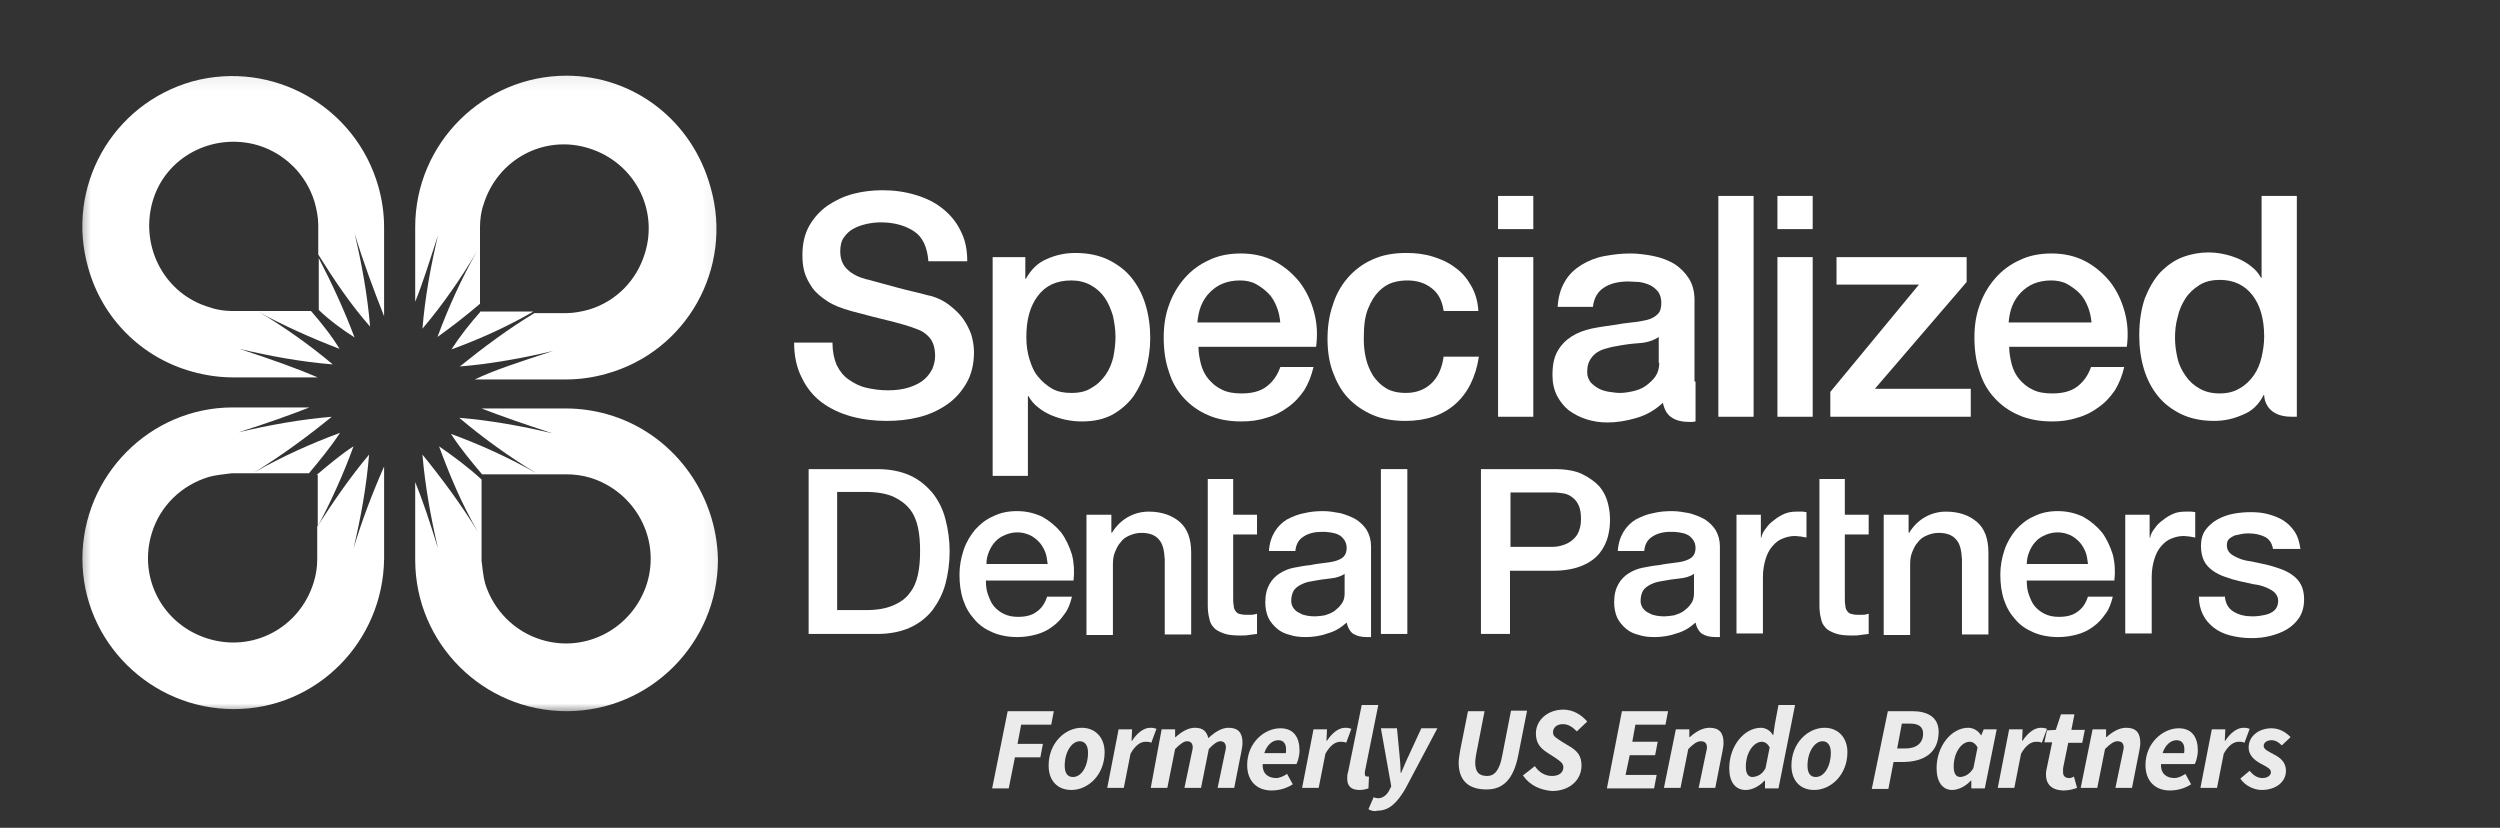
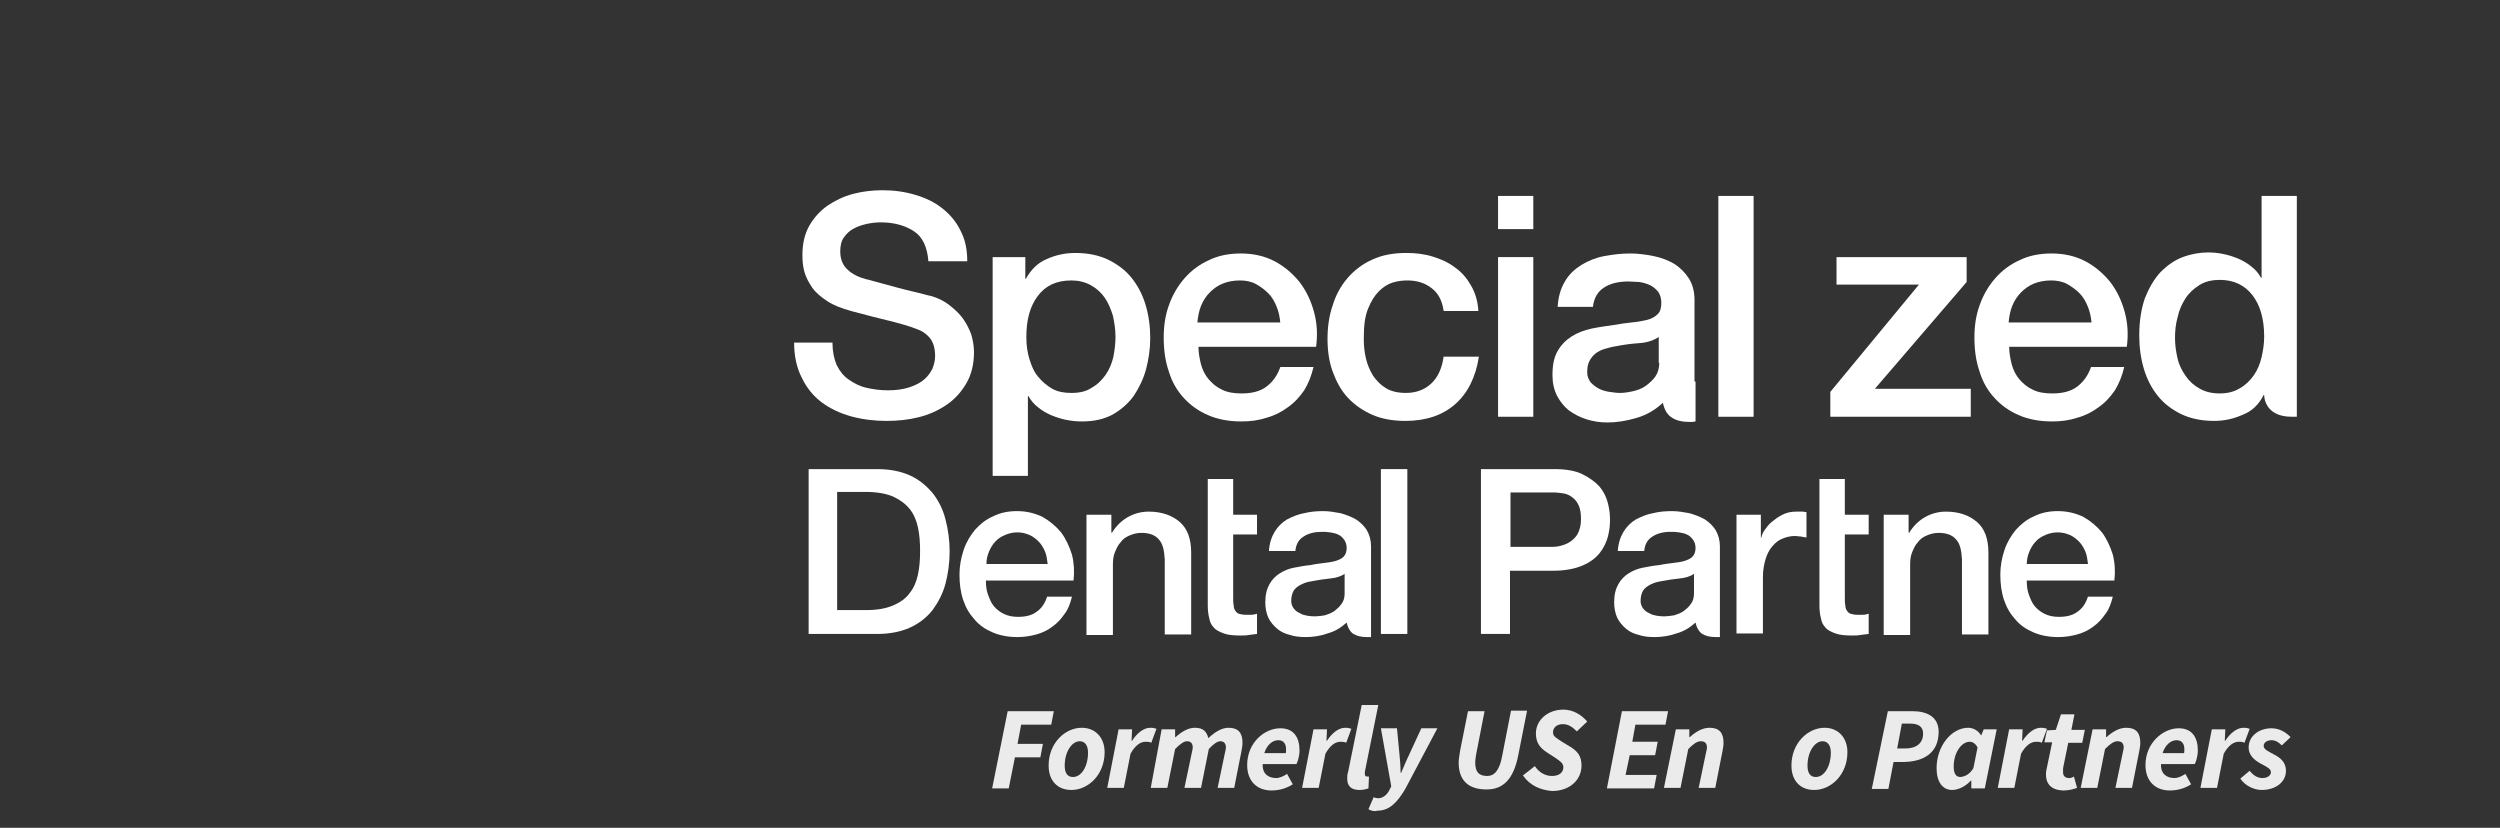
<svg xmlns="http://www.w3.org/2000/svg" width="151" height="50" viewBox="0 0 151 50" fill="none">
  <rect x="0" y="0" width="151" height="50" fill="#333333" stroke="none" />
  <path d="M48.842 28.334H52.974C53.726 28.334 54.383 28.459 54.947 28.71C55.511 28.96 55.949 29.336 56.325 29.774C56.669 30.212 56.951 30.745 57.107 31.371C57.264 31.966 57.358 32.623 57.358 33.312C57.358 34.001 57.264 34.658 57.107 35.253C56.951 35.848 56.669 36.38 56.325 36.85C55.98 37.288 55.511 37.664 54.947 37.914C54.383 38.165 53.726 38.29 52.974 38.29H48.842V28.334ZM50.564 36.85H52.286C52.974 36.85 53.507 36.756 53.945 36.568C54.383 36.38 54.728 36.13 54.947 35.817C55.197 35.504 55.354 35.128 55.448 34.69C55.542 34.251 55.573 33.782 55.573 33.281C55.573 32.78 55.542 32.31 55.448 31.872C55.354 31.433 55.197 31.058 54.947 30.745C54.697 30.432 54.352 30.181 53.945 29.993C53.507 29.805 52.943 29.712 52.286 29.712H50.564V36.85Z" fill="white" />
  <path d="M59.549 35.098C59.549 35.38 59.581 35.661 59.675 35.912C59.769 36.162 59.862 36.413 60.019 36.601C60.176 36.788 60.363 36.945 60.614 37.07C60.864 37.196 61.146 37.258 61.49 37.258C61.96 37.258 62.336 37.164 62.618 36.945C62.899 36.757 63.119 36.444 63.244 36.037H64.747C64.653 36.413 64.528 36.788 64.308 37.07C64.089 37.383 63.87 37.634 63.557 37.853C63.275 38.072 62.931 38.229 62.586 38.323C62.242 38.416 61.866 38.479 61.459 38.479C60.896 38.479 60.395 38.385 59.956 38.197C59.518 38.01 59.142 37.759 58.861 37.415C58.547 37.07 58.328 36.694 58.172 36.225C58.015 35.755 57.953 35.254 57.953 34.691C57.953 34.19 58.047 33.689 58.203 33.219C58.36 32.75 58.61 32.343 58.892 31.998C59.205 31.654 59.549 31.372 59.988 31.184C60.426 30.965 60.896 30.871 61.428 30.871C61.992 30.871 62.492 30.996 62.962 31.215C63.4 31.466 63.776 31.779 64.089 32.155C64.371 32.531 64.59 33 64.747 33.501C64.872 34.002 64.903 34.534 64.841 35.066H59.549V35.098ZM63.275 34.033C63.244 33.783 63.212 33.532 63.119 33.313C63.025 33.094 62.899 32.875 62.743 32.718C62.586 32.562 62.398 32.405 62.179 32.311C61.96 32.217 61.71 32.155 61.459 32.155C61.177 32.155 60.927 32.217 60.708 32.311C60.489 32.405 60.27 32.531 60.113 32.718C59.956 32.875 59.831 33.094 59.737 33.313C59.643 33.532 59.581 33.783 59.581 34.065H63.275V34.033Z" fill="white" />
  <path d="M65.623 31.09H67.126V32.155L67.157 32.186C67.408 31.779 67.721 31.466 68.096 31.247C68.472 31.028 68.91 30.902 69.38 30.902C70.163 30.902 70.789 31.122 71.259 31.529C71.728 31.936 71.947 32.562 71.947 33.376V38.322H70.351V33.783C70.319 33.219 70.225 32.812 69.975 32.562C69.756 32.311 69.411 32.186 68.942 32.186C68.66 32.186 68.441 32.249 68.222 32.343C68.002 32.437 67.815 32.562 67.689 32.75C67.533 32.906 67.439 33.125 67.345 33.344C67.251 33.564 67.22 33.814 67.22 34.096V38.354H65.623V31.09Z" fill="white" />
  <path d="M72.887 28.93H74.484V31.09H75.924V32.28H74.484V36.131C74.484 36.287 74.484 36.444 74.515 36.569C74.515 36.694 74.546 36.788 74.609 36.882C74.671 36.976 74.734 37.039 74.828 37.07C74.922 37.101 75.078 37.133 75.235 37.133C75.36 37.133 75.454 37.133 75.579 37.133C75.704 37.133 75.798 37.101 75.924 37.07V38.291C75.736 38.322 75.579 38.322 75.423 38.354C75.266 38.385 75.078 38.385 74.922 38.385C74.515 38.385 74.17 38.354 73.92 38.26C73.669 38.166 73.45 38.072 73.325 37.915C73.168 37.759 73.075 37.571 73.043 37.352C72.981 37.133 72.949 36.851 72.949 36.569V28.93H72.887Z" fill="white" />
  <path d="M83.406 28.334H85.003V38.29H83.406V28.334Z" fill="white" />
  <path d="M89.481 28.334H93.864C94.584 28.334 95.147 28.428 95.586 28.647C96.024 28.866 96.368 29.117 96.619 29.398C96.869 29.712 97.026 30.025 97.12 30.4C97.214 30.776 97.245 31.089 97.245 31.402C97.245 31.715 97.214 32.028 97.12 32.404C97.026 32.748 96.869 33.093 96.619 33.406C96.368 33.719 96.024 33.97 95.586 34.157C95.147 34.345 94.552 34.471 93.864 34.471H91.203V38.29H89.449V28.334H89.481ZM91.234 33.03H93.77C93.958 33.03 94.177 32.999 94.365 32.936C94.584 32.874 94.772 32.78 94.928 32.655C95.085 32.529 95.241 32.373 95.335 32.154C95.429 31.934 95.492 31.684 95.492 31.371C95.492 31.058 95.46 30.776 95.367 30.557C95.273 30.338 95.147 30.181 94.991 30.056C94.834 29.931 94.647 29.837 94.459 29.805C94.24 29.774 94.02 29.743 93.801 29.743H91.234V33.03Z" fill="white" />
  <path d="M104.853 31.09H106.356V32.468H106.387C106.418 32.28 106.512 32.092 106.669 31.904C106.794 31.716 106.951 31.56 107.17 31.403C107.358 31.247 107.577 31.122 107.796 31.028C108.015 30.934 108.266 30.902 108.516 30.902C108.704 30.902 108.829 30.902 108.892 30.902C108.954 30.902 109.048 30.934 109.111 30.934V32.468C108.986 32.437 108.892 32.437 108.767 32.405C108.641 32.405 108.547 32.374 108.422 32.374C108.14 32.374 107.89 32.437 107.671 32.53C107.42 32.624 107.232 32.781 107.045 33C106.857 33.219 106.732 33.47 106.638 33.783C106.544 34.096 106.481 34.44 106.481 34.847V38.26H104.884V31.09H104.853Z" fill="white" />
  <path d="M109.831 28.93H111.428V31.09H112.868V32.28H111.428V36.131C111.428 36.287 111.428 36.444 111.459 36.569C111.459 36.694 111.49 36.788 111.553 36.882C111.616 36.976 111.678 37.039 111.772 37.07C111.866 37.101 112.023 37.133 112.179 37.133C112.304 37.133 112.398 37.133 112.524 37.133C112.649 37.133 112.743 37.101 112.868 37.07V38.291C112.68 38.322 112.524 38.322 112.367 38.354C112.211 38.385 112.023 38.385 111.866 38.385C111.459 38.385 111.115 38.354 110.864 38.26C110.614 38.166 110.395 38.072 110.269 37.915C110.113 37.759 110.019 37.571 109.988 37.352C109.925 37.133 109.894 36.851 109.894 36.569V28.93H109.831Z" fill="white" />
  <path d="M113.776 31.09H115.279V32.155L115.31 32.186C115.56 31.779 115.874 31.466 116.249 31.247C116.625 31.028 117.063 30.902 117.533 30.902C118.316 30.902 118.942 31.122 119.411 31.529C119.881 31.936 120.1 32.562 120.1 33.376V38.322H118.503V33.783C118.472 33.219 118.378 32.812 118.128 32.562C117.909 32.311 117.564 32.186 117.095 32.186C116.813 32.186 116.594 32.249 116.375 32.343C116.155 32.437 115.967 32.562 115.842 32.75C115.686 32.906 115.592 33.125 115.498 33.344C115.404 33.564 115.373 33.814 115.373 34.096V38.354H113.776V31.09Z" fill="white" />
  <path d="M122.417 35.098C122.417 35.38 122.448 35.661 122.542 35.912C122.636 36.162 122.73 36.413 122.887 36.601C123.043 36.788 123.231 36.945 123.482 37.07C123.732 37.196 124.014 37.258 124.358 37.258C124.828 37.258 125.204 37.164 125.485 36.945C125.767 36.757 125.986 36.444 126.111 36.037H127.614C127.52 36.413 127.395 36.788 127.176 37.07C126.957 37.383 126.738 37.634 126.425 37.853C126.143 38.072 125.798 38.229 125.454 38.323C125.11 38.416 124.734 38.479 124.327 38.479C123.763 38.479 123.262 38.385 122.824 38.197C122.386 38.01 122.01 37.759 121.728 37.415C121.415 37.07 121.196 36.694 121.039 36.225C120.883 35.755 120.82 35.254 120.82 34.691C120.82 34.19 120.914 33.689 121.071 33.219C121.227 32.75 121.478 32.343 121.76 31.998C122.073 31.654 122.417 31.372 122.855 31.184C123.294 30.965 123.763 30.871 124.296 30.871C124.859 30.871 125.36 30.996 125.83 31.215C126.268 31.466 126.644 31.779 126.957 32.155C127.239 32.531 127.458 33 127.614 33.501C127.74 34.002 127.771 34.534 127.708 35.066H122.417V35.098ZM126.111 34.033C126.08 33.783 126.049 33.532 125.955 33.313C125.861 33.094 125.736 32.875 125.579 32.718C125.423 32.562 125.235 32.405 125.016 32.311C124.797 32.217 124.546 32.155 124.296 32.155C124.014 32.155 123.763 32.217 123.544 32.311C123.325 32.405 123.106 32.531 122.949 32.718C122.793 32.875 122.668 33.094 122.574 33.313C122.48 33.532 122.417 33.783 122.417 34.065H126.111V34.033Z" fill="white" />
-   <path d="M128.334 31.09H129.837V32.468H129.869C129.9 32.28 129.994 32.092 130.15 31.904C130.276 31.716 130.432 31.56 130.651 31.403C130.839 31.247 131.058 31.122 131.277 31.028C131.497 30.934 131.747 30.902 131.998 30.902C132.185 30.902 132.311 30.902 132.373 30.902C132.436 30.902 132.53 30.934 132.592 30.934V32.468C132.467 32.437 132.373 32.437 132.248 32.405C132.123 32.405 132.029 32.374 131.904 32.374C131.622 32.374 131.371 32.437 131.152 32.53C130.902 32.624 130.714 32.781 130.526 33C130.338 33.219 130.213 33.47 130.119 33.783C130.025 34.096 129.963 34.44 129.963 34.847V38.26H128.366V31.09H128.334Z" fill="white" />
-   <path d="M134.377 35.974C134.408 36.444 134.596 36.757 134.909 36.945C135.222 37.133 135.598 37.227 136.005 37.227C136.162 37.227 136.318 37.227 136.506 37.195C136.694 37.164 136.882 37.133 137.038 37.07C137.195 37.008 137.351 36.914 137.445 36.788C137.539 36.663 137.602 36.507 137.602 36.287C137.602 36.068 137.508 35.912 137.383 35.786C137.257 35.661 137.07 35.567 136.85 35.473C136.631 35.379 136.381 35.317 136.099 35.285C135.817 35.223 135.535 35.16 135.254 35.098C134.972 35.035 134.659 34.941 134.408 34.847C134.126 34.753 133.876 34.628 133.657 34.471C133.438 34.315 133.25 34.127 133.125 33.877C132.999 33.626 132.937 33.313 132.937 32.969C132.937 32.593 133.031 32.249 133.219 31.998C133.406 31.748 133.657 31.529 133.939 31.372C134.22 31.215 134.565 31.09 134.909 31.027C135.254 30.965 135.598 30.934 135.942 30.934C136.318 30.934 136.662 30.965 137.007 31.059C137.351 31.153 137.664 31.278 137.915 31.434C138.197 31.622 138.416 31.841 138.604 32.123C138.791 32.405 138.885 32.749 138.948 33.157H137.289C137.226 32.781 137.038 32.53 136.756 32.405C136.475 32.28 136.162 32.217 135.817 32.217C135.692 32.217 135.567 32.217 135.41 32.249C135.254 32.28 135.128 32.311 134.972 32.343C134.847 32.405 134.721 32.468 134.627 32.562C134.533 32.656 134.502 32.781 134.502 32.937C134.502 33.125 134.565 33.282 134.69 33.407C134.815 33.532 135.003 33.626 135.222 33.72C135.441 33.814 135.692 33.877 135.974 33.908C136.255 33.971 136.537 34.033 136.85 34.096C137.132 34.158 137.414 34.252 137.696 34.346C137.977 34.44 138.228 34.565 138.447 34.722C138.666 34.879 138.854 35.066 138.979 35.317C139.105 35.567 139.167 35.849 139.167 36.194C139.167 36.632 139.073 36.976 138.885 37.289C138.698 37.571 138.447 37.822 138.134 38.009C137.821 38.197 137.477 38.322 137.101 38.416C136.725 38.51 136.349 38.542 135.974 38.542C135.504 38.542 135.097 38.479 134.721 38.385C134.346 38.291 134.001 38.135 133.719 37.915C133.438 37.696 133.219 37.446 133.062 37.133C132.905 36.82 132.812 36.444 132.812 36.037H134.377V35.974Z" fill="white" />
  <path d="M82.811 36.694V33.658V33C82.811 32.624 82.717 32.311 82.561 32.029C82.404 31.779 82.185 31.56 81.903 31.372C81.622 31.215 81.308 31.09 80.964 30.996C80.62 30.934 80.275 30.871 79.931 30.871C79.524 30.871 79.148 30.902 78.772 30.996C78.397 31.059 78.052 31.215 77.739 31.372C77.426 31.56 77.176 31.81 76.988 32.123C76.8 32.437 76.675 32.812 76.644 33.282H78.24C78.272 32.906 78.428 32.593 78.741 32.405C79.023 32.217 79.399 32.123 79.837 32.123C79.993 32.123 80.15 32.123 80.338 32.155C80.526 32.186 80.682 32.217 80.808 32.28C80.964 32.343 81.058 32.437 81.183 32.593C81.277 32.718 81.34 32.906 81.34 33.094C81.34 33.313 81.277 33.501 81.152 33.626C81.027 33.752 80.87 33.814 80.682 33.877C80.494 33.939 80.244 33.971 79.993 34.002C79.743 34.033 79.461 34.065 79.18 34.127C78.835 34.158 78.522 34.221 78.178 34.284C77.833 34.346 77.551 34.472 77.301 34.628C77.05 34.785 76.831 35.004 76.675 35.286C76.518 35.567 76.424 35.912 76.424 36.381C76.424 36.726 76.487 37.039 76.612 37.321C76.737 37.571 76.925 37.79 77.144 37.978C77.364 38.166 77.645 38.291 77.927 38.354C78.209 38.448 78.522 38.479 78.866 38.479C79.305 38.479 79.743 38.416 80.181 38.26C80.651 38.135 81.027 37.884 81.34 37.602C81.402 37.916 81.559 38.166 81.747 38.291C81.966 38.416 82.216 38.479 82.561 38.479C82.623 38.479 82.717 38.479 82.811 38.479V36.694ZM81.215 35.849C81.215 36.1 81.152 36.319 81.027 36.475C80.901 36.663 80.745 36.788 80.588 36.914C80.4 37.039 80.213 37.102 80.025 37.164C79.806 37.196 79.618 37.227 79.461 37.227C79.336 37.227 79.18 37.227 78.992 37.196C78.835 37.164 78.647 37.133 78.522 37.039C78.365 36.976 78.24 36.882 78.146 36.757C78.052 36.632 77.99 36.475 77.99 36.319C77.99 36.1 78.021 35.943 78.084 35.787C78.146 35.63 78.24 35.536 78.365 35.442C78.491 35.348 78.616 35.286 78.772 35.223C78.929 35.16 79.086 35.129 79.273 35.098C79.618 35.035 79.993 34.972 80.338 34.941C80.682 34.91 80.995 34.816 81.215 34.659V35.849Z" fill="white" />
  <path d="M103.882 36.694V33.658V33C103.882 32.624 103.788 32.311 103.632 32.029C103.475 31.779 103.256 31.56 102.974 31.372C102.692 31.215 102.379 31.09 102.035 30.996C101.69 30.934 101.346 30.871 101.002 30.871C100.595 30.871 100.219 30.902 99.843 30.996C99.468 31.059 99.123 31.215 98.81 31.372C98.497 31.56 98.246 31.81 98.059 32.123C97.871 32.437 97.746 32.812 97.714 33.282H99.311C99.342 32.906 99.499 32.593 99.812 32.405C100.094 32.217 100.469 32.123 100.908 32.123C101.064 32.123 101.221 32.123 101.409 32.155C101.597 32.186 101.753 32.217 101.878 32.28C102.035 32.343 102.129 32.437 102.254 32.593C102.348 32.718 102.411 32.906 102.411 33.094C102.411 33.313 102.348 33.501 102.223 33.626C102.097 33.752 101.941 33.814 101.753 33.877C101.565 33.939 101.315 33.971 101.064 34.002C100.814 34.033 100.532 34.065 100.25 34.127C99.906 34.158 99.593 34.221 99.248 34.284C98.904 34.346 98.622 34.472 98.372 34.628C98.121 34.785 97.902 35.004 97.746 35.286C97.589 35.567 97.495 35.912 97.495 36.381C97.495 36.726 97.558 37.039 97.683 37.321C97.808 37.571 97.996 37.79 98.215 37.978C98.434 38.166 98.716 38.291 98.998 38.354C99.28 38.448 99.593 38.479 99.937 38.479C100.376 38.479 100.814 38.416 101.252 38.26C101.722 38.135 102.098 37.884 102.411 37.602C102.473 37.916 102.63 38.166 102.818 38.291C103.037 38.416 103.287 38.479 103.632 38.479C103.694 38.479 103.788 38.479 103.882 38.479V36.694ZM102.317 35.849C102.317 36.1 102.254 36.319 102.129 36.475C102.004 36.663 101.847 36.788 101.69 36.914C101.503 37.039 101.315 37.102 101.127 37.164C100.908 37.196 100.72 37.227 100.563 37.227C100.438 37.227 100.282 37.227 100.094 37.196C99.937 37.164 99.749 37.133 99.624 37.039C99.468 36.976 99.342 36.882 99.248 36.757C99.154 36.632 99.092 36.475 99.092 36.319C99.092 36.1 99.123 35.943 99.186 35.787C99.248 35.63 99.342 35.536 99.468 35.442C99.593 35.348 99.718 35.286 99.875 35.223C100.031 35.16 100.188 35.129 100.376 35.098C100.72 35.035 101.096 34.972 101.44 34.941C101.784 34.91 102.097 34.816 102.317 34.659V35.849Z" fill="white" />
  <path d="M50.282 20.726C50.282 21.227 50.376 21.666 50.532 22.041C50.72 22.417 50.939 22.699 51.252 22.918C51.565 23.137 51.91 23.325 52.317 23.419C52.724 23.513 53.162 23.575 53.632 23.575C54.133 23.575 54.571 23.513 54.947 23.387C55.322 23.262 55.604 23.106 55.823 22.918C56.042 22.73 56.199 22.511 56.324 22.26C56.418 22.01 56.481 21.759 56.481 21.509C56.481 21.008 56.356 20.632 56.136 20.382C55.917 20.131 55.667 19.975 55.385 19.881C54.915 19.693 54.352 19.537 53.726 19.38C53.099 19.224 52.317 19.036 51.409 18.785C50.845 18.629 50.344 18.441 49.969 18.19C49.593 17.94 49.28 17.689 49.061 17.376C48.842 17.063 48.685 16.75 48.591 16.437C48.497 16.124 48.466 15.748 48.466 15.404C48.466 14.746 48.591 14.152 48.873 13.65C49.155 13.15 49.53 12.743 49.969 12.43C50.438 12.116 50.939 11.866 51.534 11.709C52.129 11.553 52.724 11.49 53.319 11.49C54.007 11.49 54.665 11.584 55.291 11.772C55.917 11.96 56.45 12.21 56.919 12.586C57.389 12.962 57.764 13.4 58.015 13.932C58.297 14.465 58.422 15.059 58.422 15.78H56.074C56.011 14.934 55.729 14.308 55.197 13.964C54.665 13.619 54.007 13.431 53.193 13.431C52.912 13.431 52.63 13.463 52.348 13.525C52.066 13.588 51.785 13.682 51.565 13.807C51.315 13.932 51.127 14.12 50.971 14.339C50.814 14.559 50.751 14.84 50.751 15.185C50.751 15.654 50.908 16.03 51.19 16.28C51.471 16.562 51.878 16.75 52.348 16.875C52.411 16.875 52.599 16.938 52.943 17.032C53.287 17.126 53.663 17.22 54.101 17.345C54.54 17.47 54.947 17.564 55.354 17.658C55.761 17.752 56.042 17.846 56.23 17.877C56.669 18.002 57.044 18.19 57.358 18.441C57.67 18.691 57.952 18.942 58.172 19.255C58.391 19.568 58.547 19.881 58.672 20.225C58.766 20.57 58.829 20.914 58.829 21.259C58.829 22.01 58.672 22.636 58.359 23.168C58.046 23.701 57.639 24.139 57.17 24.452C56.669 24.796 56.105 25.047 55.479 25.203C54.853 25.36 54.195 25.423 53.538 25.423C52.786 25.423 52.066 25.329 51.377 25.141C50.72 24.953 50.125 24.671 49.624 24.296C49.123 23.92 48.716 23.419 48.434 22.824C48.121 22.229 47.965 21.509 47.965 20.695H50.282V20.726Z" fill="white" />
  <path d="M59.925 15.53H61.929V16.845H61.96C62.273 16.281 62.68 15.874 63.212 15.655C63.745 15.405 64.339 15.279 64.934 15.279C65.686 15.279 66.343 15.405 66.938 15.686C67.501 15.968 67.971 16.312 68.347 16.782C68.723 17.252 69.004 17.784 69.192 18.41C69.38 19.036 69.474 19.694 69.474 20.414C69.474 21.071 69.38 21.698 69.224 22.292C69.067 22.887 68.785 23.451 68.472 23.921C68.128 24.39 67.689 24.766 67.188 25.048C66.656 25.329 66.061 25.455 65.341 25.455C65.028 25.455 64.715 25.423 64.402 25.361C64.089 25.298 63.807 25.204 63.494 25.079C63.212 24.954 62.93 24.797 62.711 24.609C62.461 24.421 62.273 24.202 62.116 23.921H62.085V28.742H59.956V15.53H59.925ZM67.376 20.351C67.376 19.913 67.314 19.506 67.22 19.068C67.094 18.661 66.938 18.285 66.719 17.972C66.5 17.659 66.218 17.408 65.874 17.22C65.529 17.033 65.153 16.939 64.715 16.939C63.807 16.939 63.15 17.252 62.68 17.878C62.21 18.504 61.991 19.318 61.991 20.351C61.991 20.852 62.054 21.291 62.179 21.698C62.304 22.105 62.461 22.48 62.711 22.762C62.962 23.075 63.243 23.294 63.557 23.482C63.901 23.67 64.277 23.733 64.715 23.733C65.216 23.733 65.623 23.639 65.936 23.42C66.281 23.232 66.562 22.95 66.781 22.637C67.001 22.324 67.157 21.948 67.251 21.541C67.314 21.197 67.376 20.79 67.376 20.351Z" fill="white" />
  <path d="M72.386 20.915C72.386 21.291 72.448 21.635 72.542 22.011C72.636 22.355 72.793 22.668 73.012 22.919C73.231 23.169 73.482 23.388 73.826 23.545C74.139 23.701 74.546 23.764 74.984 23.764C75.611 23.764 76.112 23.639 76.487 23.357C76.863 23.075 77.145 22.699 77.332 22.167H79.336C79.211 22.699 79.023 23.169 78.773 23.576C78.491 23.983 78.178 24.328 77.771 24.609C77.395 24.891 76.957 25.11 76.487 25.235C76.018 25.392 75.517 25.455 74.984 25.455C74.233 25.455 73.544 25.329 72.981 25.079C72.386 24.828 71.916 24.484 71.509 24.046C71.102 23.607 70.789 23.075 70.601 22.449C70.382 21.823 70.288 21.134 70.288 20.383C70.288 19.694 70.382 19.036 70.601 18.441C70.82 17.815 71.133 17.283 71.54 16.813C71.947 16.344 72.448 15.968 73.012 15.718C73.576 15.436 74.233 15.31 74.953 15.31C75.704 15.31 76.393 15.467 76.988 15.78C77.583 16.093 78.084 16.532 78.491 17.032C78.898 17.565 79.18 18.16 79.368 18.848C79.555 19.537 79.587 20.226 79.493 20.946H72.386V20.915ZM77.332 19.506C77.301 19.162 77.239 18.848 77.113 18.535C76.988 18.222 76.832 17.941 76.612 17.721C76.393 17.502 76.143 17.314 75.861 17.158C75.579 17.001 75.235 16.939 74.891 16.939C74.515 16.939 74.17 17.001 73.857 17.127C73.544 17.252 73.294 17.439 73.075 17.659C72.855 17.878 72.668 18.16 72.542 18.473C72.417 18.786 72.355 19.13 72.323 19.475H77.332V19.506Z" fill="white" />
  <path d="M87.195 18.755C87.101 18.16 86.882 17.721 86.475 17.408C86.068 17.095 85.598 16.939 85.003 16.939C84.721 16.939 84.44 16.97 84.126 17.064C83.814 17.158 83.532 17.346 83.281 17.596C83.031 17.847 82.812 18.191 82.624 18.661C82.436 19.13 82.373 19.694 82.373 20.445C82.373 20.852 82.405 21.228 82.499 21.635C82.592 22.042 82.749 22.386 82.937 22.7C83.156 23.012 83.406 23.263 83.719 23.451C84.033 23.639 84.44 23.733 84.909 23.733C85.535 23.733 86.036 23.545 86.443 23.169C86.85 22.793 87.101 22.23 87.195 21.541H89.324C89.136 22.793 88.635 23.764 87.884 24.421C87.132 25.079 86.13 25.423 84.878 25.423C84.126 25.423 83.438 25.298 82.874 25.048C82.311 24.797 81.81 24.453 81.403 24.014C80.996 23.576 80.714 23.044 80.495 22.449C80.276 21.854 80.182 21.165 80.182 20.477C80.182 19.756 80.276 19.068 80.495 18.442C80.683 17.815 80.996 17.252 81.403 16.782C81.81 16.312 82.311 15.937 82.874 15.686C83.469 15.405 84.158 15.279 84.941 15.279C85.504 15.279 86.036 15.342 86.537 15.498C87.038 15.655 87.477 15.843 87.884 16.156C88.291 16.438 88.604 16.813 88.854 17.252C89.105 17.69 89.261 18.191 89.293 18.786H87.195V18.755Z" fill="white" />
  <path d="M90.482 11.834H92.611V13.838H90.482V11.834ZM90.482 15.528H92.611V25.172H90.482V15.528Z" fill="white" />
  <path d="M103.788 11.834H105.917V25.172H103.788V11.834Z" fill="white" />
-   <path d="M107.357 11.834H109.486V13.838H107.357V11.834ZM107.357 15.528H109.486V25.172H107.357V15.528Z" fill="white" />
  <path d="M110.958 15.529H118.785V17.032L113.243 23.482H119.035V25.172H110.551V23.67L115.905 17.189H110.926V15.529H110.958Z" fill="white" />
  <path d="M121.353 20.915C121.353 21.291 121.415 21.635 121.509 22.011C121.603 22.355 121.76 22.668 121.979 22.919C122.198 23.169 122.448 23.388 122.793 23.545C123.106 23.701 123.513 23.764 123.951 23.764C124.577 23.764 125.078 23.639 125.454 23.357C125.83 23.075 126.111 22.699 126.299 22.167H128.303C128.178 22.699 127.99 23.169 127.74 23.576C127.458 23.983 127.145 24.328 126.738 24.609C126.362 24.891 125.924 25.11 125.454 25.235C124.984 25.392 124.483 25.455 123.951 25.455C123.2 25.455 122.511 25.329 121.947 25.079C121.353 24.828 120.883 24.484 120.476 24.046C120.069 23.607 119.756 23.075 119.568 22.449C119.349 21.823 119.255 21.134 119.255 20.383C119.255 19.694 119.349 19.036 119.568 18.441C119.787 17.815 120.1 17.283 120.507 16.813C120.914 16.344 121.415 15.968 121.979 15.718C122.542 15.436 123.2 15.31 123.92 15.31C124.671 15.31 125.36 15.467 125.955 15.78C126.55 16.093 127.051 16.532 127.458 17.032C127.865 17.565 128.147 18.16 128.334 18.848C128.522 19.537 128.554 20.226 128.46 20.946H121.353V20.915ZM126.331 19.506C126.299 19.162 126.237 18.848 126.111 18.535C125.986 18.222 125.83 17.941 125.611 17.721C125.391 17.502 125.141 17.314 124.859 17.158C124.577 17.001 124.233 16.939 123.889 16.939C123.513 16.939 123.168 17.001 122.855 17.127C122.542 17.252 122.292 17.439 122.073 17.659C121.854 17.878 121.666 18.16 121.54 18.473C121.415 18.786 121.353 19.13 121.321 19.475H126.331V19.506Z" fill="white" />
  <path d="M102.348 23.044V18.974V18.097C102.348 17.596 102.223 17.158 102.004 16.813C101.785 16.469 101.471 16.156 101.127 15.937C100.751 15.718 100.344 15.561 99.875 15.467C99.405 15.373 98.936 15.31 98.466 15.31C97.934 15.31 97.401 15.373 96.9 15.467C96.4 15.561 95.93 15.749 95.523 15.999C95.116 16.25 94.771 16.563 94.521 17.001C94.27 17.408 94.114 17.941 94.083 18.535H96.212C96.274 18.003 96.493 17.627 96.869 17.377C97.245 17.127 97.746 17.001 98.341 17.001C98.56 17.001 98.779 17.032 98.998 17.032C99.249 17.064 99.436 17.127 99.656 17.22C99.843 17.314 100 17.439 100.157 17.627C100.282 17.815 100.344 18.034 100.344 18.285C100.344 18.598 100.282 18.817 100.125 18.974C99.969 19.13 99.749 19.255 99.499 19.318C99.217 19.381 98.936 19.443 98.56 19.475C98.215 19.506 97.84 19.569 97.464 19.631C97.026 19.694 96.556 19.756 96.118 19.85C95.679 19.944 95.272 20.101 94.928 20.32C94.584 20.539 94.302 20.821 94.083 21.197C93.864 21.572 93.769 22.042 93.769 22.668C93.769 23.138 93.864 23.545 94.051 23.92C94.239 24.265 94.49 24.578 94.771 24.797C95.085 25.016 95.429 25.204 95.836 25.329C96.243 25.455 96.65 25.517 97.088 25.517C97.652 25.517 98.247 25.423 98.873 25.235C99.499 25.048 100 24.735 100.438 24.328C100.532 24.766 100.72 25.079 101.002 25.235C101.284 25.423 101.659 25.486 102.098 25.486C102.192 25.486 102.286 25.486 102.411 25.455V23.044H102.348ZM100.219 21.917C100.219 22.261 100.125 22.543 99.969 22.762C99.812 22.981 99.593 23.169 99.374 23.326C99.155 23.482 98.873 23.576 98.591 23.639C98.309 23.701 98.059 23.733 97.84 23.733C97.652 23.733 97.433 23.701 97.213 23.67C96.994 23.639 96.775 23.576 96.587 23.482C96.4 23.388 96.243 23.263 96.086 23.106C95.961 22.95 95.867 22.731 95.867 22.512C95.867 22.23 95.898 22.011 95.993 21.823C96.086 21.635 96.212 21.478 96.368 21.353C96.525 21.228 96.713 21.134 96.932 21.071C97.151 21.009 97.37 20.946 97.589 20.915C98.059 20.821 98.528 20.758 98.998 20.727C99.468 20.696 99.875 20.57 100.188 20.351V21.917H100.219Z" fill="white" />
  <path d="M138.791 25.172C138.791 25.172 138.51 25.172 138.416 25.172C136.725 25.172 136.756 23.857 136.756 23.857H136.725C136.443 24.42 136.036 24.827 135.473 25.046C134.909 25.297 134.346 25.422 133.751 25.422C132.999 25.422 132.342 25.297 131.747 25.015C131.183 24.733 130.714 24.389 130.338 23.919C129.962 23.45 129.681 22.917 129.493 22.291C129.305 21.665 129.211 20.976 129.211 20.256C129.211 19.379 129.336 18.628 129.555 18.002C129.806 17.376 130.119 16.843 130.495 16.436C130.902 16.029 131.34 15.716 131.841 15.528C132.342 15.341 132.874 15.247 133.375 15.247C133.688 15.247 133.97 15.278 134.283 15.341C134.596 15.403 134.878 15.497 135.191 15.622C135.473 15.748 135.754 15.904 135.974 16.092C136.224 16.28 136.412 16.499 136.568 16.781H136.6V11.834H138.729V25.172H138.791ZM131.371 20.444C131.371 20.851 131.434 21.258 131.528 21.665C131.622 22.072 131.81 22.416 132.029 22.729C132.248 23.043 132.53 23.293 132.874 23.481C133.218 23.669 133.594 23.763 134.064 23.763C134.533 23.763 134.94 23.669 135.285 23.45C135.629 23.262 135.911 22.98 136.13 22.667C136.349 22.354 136.506 21.978 136.6 21.571C136.694 21.164 136.756 20.757 136.756 20.319C136.756 19.254 136.506 18.409 136.036 17.814C135.567 17.219 134.909 16.906 134.095 16.906C133.594 16.906 133.187 17 132.843 17.219C132.498 17.438 132.217 17.689 131.997 18.033C131.778 18.378 131.622 18.722 131.528 19.16C131.403 19.599 131.371 20.006 131.371 20.444Z" fill="white" />
  <mask id="mask0_565_4" style="mask-type:luminance" maskUnits="userSpaceOnUse" x="4" y="4" width="40" height="40">
-     <path d="M43.957 4.039H4.289V43.488H43.957V4.039Z" fill="white" />
-   </mask>
+     </mask>
  <g mask="url(#mask0_565_4)">
    <mask id="mask1_565_4" style="mask-type:luminance" maskUnits="userSpaceOnUse" x="4" y="4" width="40" height="40">
      <path d="M43.957 4.039H4.289V43.488H43.957V4.039Z" fill="white" />
    </mask>
    <g mask="url(#mask1_565_4)">
      <path d="M36.662 25.016C35.88 24.797 35.034 24.672 34.22 24.672H29.086C30.213 25.11 31.653 25.611 33.375 26.175C31.528 25.736 29.649 25.392 27.739 25.235C29.18 26.456 30.745 27.584 32.404 28.585C30.745 27.646 29.023 26.863 27.238 26.206C27.802 27.083 28.459 27.865 29.117 28.648H34.189C34.69 28.648 35.191 28.711 35.692 28.867C38.353 29.713 39.919 32.53 39.073 35.254C38.228 37.916 35.41 39.481 32.686 38.636C31.058 38.135 29.806 36.851 29.305 35.254C29.18 34.816 29.148 34.315 29.086 33.877V28.961C28.303 28.241 27.426 27.584 26.518 26.957C27.176 28.742 27.896 30.464 28.866 32.123C27.865 30.495 26.738 28.961 25.516 27.458C25.673 29.337 26.017 31.247 26.456 33.125C25.955 31.497 25.516 30.182 25.078 29.118V33.814C25.078 38.886 29.211 42.956 34.22 42.956C39.292 42.956 43.362 38.823 43.362 33.814C43.3 29.744 40.576 26.112 36.662 25.016Z" fill="white" />
    </g>
    <mask id="mask2_565_4" style="mask-type:luminance" maskUnits="userSpaceOnUse" x="4" y="4" width="40" height="40">
      <path d="M43.957 4.039H4.289V43.488H43.957V4.039Z" fill="white" />
    </mask>
    <g mask="url(#mask2_565_4)">
      <path d="M21.352 26.957C20.57 27.458 19.849 28.084 19.129 28.679H19.192V31.81C20.006 30.244 20.757 28.616 21.352 26.957Z" fill="white" />
    </g>
    <mask id="mask3_565_4" style="mask-type:luminance" maskUnits="userSpaceOnUse" x="4" y="4" width="40" height="40">
      <path d="M43.957 4.039H4.289V43.488H43.957V4.039Z" fill="white" />
    </mask>
    <g mask="url(#mask3_565_4)">
      <path d="M21.352 33.125C21.791 31.278 22.135 29.4 22.292 27.459C21.133 28.836 20.131 30.308 19.161 31.81V33.752C19.161 34.252 19.098 34.691 18.942 35.192C18.096 37.916 15.279 39.418 12.555 38.573C9.831 37.728 8.328 34.91 9.173 32.186C9.674 30.558 10.958 29.306 12.617 28.805C13.056 28.68 13.557 28.648 13.995 28.586H18.66C19.317 27.803 20.006 26.957 20.538 26.143C18.754 26.801 17.032 27.584 15.373 28.523C17.001 27.521 18.535 26.394 20.038 25.173C18.159 25.329 16.249 25.674 14.402 26.112C16.186 25.549 17.564 25.048 18.691 24.609H14.058C9.048 24.609 4.978 28.742 4.978 33.752C4.978 38.761 9.111 42.831 14.12 42.831C19.13 42.831 23.137 38.761 23.2 33.752V28.179C22.48 29.807 21.853 31.466 21.352 33.125Z" fill="white" />
    </g>
    <mask id="mask4_565_4" style="mask-type:luminance" maskUnits="userSpaceOnUse" x="4" y="4" width="40" height="40">
      <path d="M43.957 4.039H4.289V43.488H43.957V4.039Z" fill="white" />
    </mask>
    <g mask="url(#mask4_565_4)">
      <path d="M34.22 4.572C29.211 4.572 25.078 8.642 25.078 13.714V18.223C25.516 17.158 25.924 15.843 26.456 14.215C26.017 16.063 25.673 17.941 25.516 19.851C26.738 18.411 27.865 16.783 28.804 15.186C27.865 16.845 27.082 18.567 26.424 20.352C27.301 19.726 28.146 19.068 28.992 18.348V13.714C28.992 13.276 29.054 12.775 29.211 12.337C30.056 9.613 32.874 8.11 35.566 8.955C38.29 9.801 39.793 12.619 38.948 15.311C38.447 16.939 37.226 18.192 35.598 18.692C35.16 18.818 34.659 18.912 34.22 18.912H32.279C30.714 19.851 29.211 20.978 27.771 22.136C29.649 21.98 31.559 21.636 33.406 21.197C31.402 21.855 29.837 22.356 28.679 22.919H34.189C35.034 22.919 35.848 22.794 36.631 22.575C41.484 21.229 44.302 16.188 42.924 11.335C41.828 7.296 38.29 4.572 34.22 4.572Z" fill="white" />
    </g>
    <mask id="mask5_565_4" style="mask-type:luminance" maskUnits="userSpaceOnUse" x="4" y="4" width="40" height="40">
      <path d="M43.957 4.039H4.289V43.488H43.957V4.039Z" fill="white" />
    </mask>
    <g mask="url(#mask5_565_4)">
-       <path d="M27.27 21.102C28.991 20.476 30.651 19.724 32.216 18.817H29.054V18.785C28.365 19.568 27.77 20.319 27.27 21.102Z" fill="white" />
+       <path d="M27.27 21.102C28.991 20.476 30.651 19.724 32.216 18.817H29.054C28.365 19.568 27.77 20.319 27.27 21.102Z" fill="white" />
    </g>
    <mask id="mask6_565_4" style="mask-type:luminance" maskUnits="userSpaceOnUse" x="4" y="4" width="40" height="40">
      <path d="M43.957 4.039H4.289V43.488H43.957V4.039Z" fill="white" />
    </mask>
    <g mask="url(#mask6_565_4)">
      <path d="M15.498 18.785C17.126 19.662 18.785 20.413 20.507 21.071C20.037 20.288 19.411 19.505 18.785 18.785H15.498Z" fill="white" />
    </g>
    <mask id="mask7_565_4" style="mask-type:luminance" maskUnits="userSpaceOnUse" x="4" y="4" width="40" height="40">
      <path d="M43.957 4.039H4.289V43.488H43.957V4.039Z" fill="white" />
    </mask>
    <g mask="url(#mask7_565_4)">
      <path d="M19.254 18.723C19.912 19.349 20.632 19.881 21.415 20.382C20.788 18.723 20.068 17.157 19.254 15.592V18.723Z" fill="white" />
    </g>
    <mask id="mask8_565_4" style="mask-type:luminance" maskUnits="userSpaceOnUse" x="4" y="4" width="40" height="40">
      <path d="M43.957 4.039H4.289V43.488H43.957V4.039Z" fill="white" />
    </mask>
    <g mask="url(#mask8_565_4)">
      <path d="M23.199 13.714C23.199 12.869 23.074 12.055 22.855 11.272C21.477 6.419 16.468 3.602 11.615 4.917C6.762 6.294 3.945 11.303 5.322 16.156C6.167 19.225 8.547 21.604 11.615 22.449C12.398 22.669 13.243 22.794 14.057 22.794H19.192C18.034 22.293 16.468 21.729 14.464 21.072C16.311 21.51 18.19 21.855 20.1 22.011C18.691 20.821 17.125 19.726 15.56 18.786H14.057C13.619 18.786 13.118 18.724 12.68 18.567C9.956 17.784 8.453 14.935 9.204 12.211C9.956 9.488 12.836 7.985 15.56 8.768C17.219 9.268 18.503 10.552 19.004 12.211C19.129 12.65 19.223 13.151 19.223 13.589V15.374C20.163 16.877 21.164 18.379 22.354 19.726C22.198 17.847 21.853 15.937 21.415 14.09C21.916 15.749 22.542 17.44 23.199 19.099V13.714Z" fill="white" />
    </g>
  </g>
  <path d="M60.864 42.955H63.651L63.494 43.769H61.678L61.459 44.928H62.993L62.837 45.742H61.302L60.927 47.62H59.925L60.864 42.955Z" fill="#EBEBEB" />
  <path d="M63.337 46.243C63.337 44.865 64.339 43.957 65.341 43.957C66.155 43.957 66.719 44.552 66.719 45.428C66.719 46.806 65.717 47.714 64.715 47.714C63.87 47.714 63.337 47.151 63.337 46.243ZM65.717 45.46C65.717 45.022 65.529 44.771 65.216 44.771C64.746 44.771 64.308 45.397 64.308 46.243C64.308 46.681 64.465 46.931 64.809 46.931C65.31 46.931 65.717 46.305 65.717 45.46Z" fill="#EBEBEB" />
  <path d="M67.564 44.051H68.378L68.347 44.74H68.378C68.66 44.301 69.067 43.957 69.474 43.957C69.662 43.957 69.756 43.988 69.85 44.02L69.537 44.865C69.443 44.802 69.286 44.802 69.192 44.802C68.879 44.802 68.566 45.022 68.284 45.523L67.877 47.589H66.876L67.564 44.051Z" fill="#EBEBEB" />
  <path d="M70.163 44.051H70.977V44.521H71.008C71.353 44.208 71.76 43.957 72.167 43.957C72.699 43.957 72.887 44.208 72.981 44.583C73.388 44.208 73.795 43.957 74.202 43.957C74.796 43.957 75.047 44.27 75.047 44.865C75.047 45.022 75.016 45.209 74.984 45.366L74.546 47.589H73.544L73.983 45.491C74.014 45.335 74.045 45.241 74.045 45.147C74.045 44.896 73.92 44.771 73.701 44.771C73.544 44.771 73.294 44.928 73.012 45.241L72.542 47.589H71.54L71.979 45.491C72.01 45.335 72.041 45.241 72.041 45.147C72.041 44.896 71.916 44.771 71.697 44.771C71.509 44.771 71.29 44.928 70.977 45.241L70.507 47.589H69.505L70.163 44.051Z" fill="#EBEBEB" />
  <path d="M77.332 43.988C78.178 43.988 78.491 44.583 78.491 45.335C78.491 45.679 78.366 46.055 78.303 46.149H76.268C76.237 46.743 76.612 46.994 77.082 46.994C77.301 46.994 77.552 46.869 77.739 46.743L78.084 47.37C77.802 47.557 77.364 47.745 76.8 47.745C75.924 47.745 75.329 47.182 75.329 46.211C75.329 44.865 76.362 43.988 77.332 43.988ZM77.645 45.522C77.677 45.46 77.677 45.366 77.677 45.241C77.677 44.959 77.552 44.708 77.207 44.708C76.863 44.708 76.518 44.99 76.362 45.491H77.645V45.522Z" fill="#EBEBEB" />
  <path d="M79.336 44.051H80.15L80.119 44.74H80.15C80.432 44.301 80.839 43.957 81.246 43.957C81.434 43.957 81.528 43.988 81.622 44.02L81.309 44.865C81.215 44.802 81.058 44.802 80.964 44.802C80.651 44.802 80.338 45.022 80.056 45.523L79.649 47.589H78.647L79.336 44.051Z" fill="#EBEBEB" />
  <path d="M81.371 47.026C81.371 46.901 81.371 46.775 81.434 46.588L82.248 42.58H83.25L82.436 46.619C82.436 46.681 82.436 46.713 82.436 46.744C82.436 46.869 82.498 46.901 82.561 46.901C82.592 46.901 82.623 46.901 82.686 46.901L82.655 47.621C82.529 47.652 82.373 47.715 82.123 47.715C81.59 47.715 81.371 47.464 81.371 47.026Z" fill="#EBEBEB" />
  <path d="M82.655 48.872L82.968 48.152C83.031 48.184 83.156 48.215 83.25 48.215C83.5 48.215 83.782 48.027 83.938 47.683L84.032 47.495L83.406 43.988H84.377L84.533 45.616C84.565 45.929 84.596 46.336 84.596 46.681H84.627C84.784 46.336 84.94 45.929 85.097 45.616L85.848 43.988H86.819L84.878 47.651C84.377 48.497 83.907 48.966 83.187 48.966C83.031 49.029 82.78 48.966 82.655 48.872Z" fill="#EBEBEB" />
  <path d="M88.666 42.955H89.668L89.167 45.522C89.136 45.71 89.104 45.898 89.104 46.055C89.104 46.587 89.292 46.869 89.825 46.869C90.263 46.869 90.576 46.524 90.733 45.648L91.265 42.924H92.235L91.703 45.616C91.421 47.057 90.795 47.683 89.793 47.683C88.697 47.683 88.103 47.151 88.103 46.055C88.103 45.836 88.165 45.554 88.197 45.303L88.666 42.955Z" fill="#EBEBEB" />
  <path d="M91.985 46.837L92.705 46.274C92.955 46.65 93.331 46.869 93.738 46.869C94.145 46.869 94.427 46.681 94.427 46.337C94.427 46.086 94.208 45.961 93.895 45.742L93.456 45.46C93.018 45.178 92.768 44.865 92.768 44.301C92.768 43.487 93.488 42.861 94.427 42.861C94.99 42.861 95.491 43.143 95.867 43.581L95.241 44.176C94.99 43.926 94.74 43.738 94.396 43.738C94.02 43.738 93.801 43.957 93.801 44.239C93.801 44.489 94.02 44.583 94.396 44.834L94.865 45.116C95.304 45.397 95.523 45.679 95.523 46.243C95.523 47.088 94.834 47.777 93.738 47.777C93.049 47.714 92.423 47.464 91.985 46.837Z" fill="#EBEBEB" />
  <path d="M97.965 42.955H100.752L100.595 43.769H98.779L98.591 44.802H100.125L99.969 45.616H98.435L98.184 46.806H100.063L99.906 47.62H97.057L97.965 42.955Z" fill="#EBEBEB" />
  <path d="M101.221 44.051H102.035V44.521H102.066C102.411 44.208 102.818 43.957 103.256 43.957C103.851 43.957 104.101 44.27 104.101 44.865C104.101 45.022 104.07 45.209 104.039 45.366L103.601 47.589H102.599L103.037 45.491C103.068 45.335 103.1 45.241 103.1 45.147C103.1 44.896 102.974 44.771 102.724 44.771C102.505 44.771 102.286 44.928 101.972 45.241L101.503 47.589H100.501L101.221 44.051Z" fill="#EBEBEB" />
-   <path d="M107.201 43.739L107.42 42.58H108.422L107.42 47.621H106.606V47.151H106.575C106.262 47.495 105.823 47.715 105.448 47.715C104.821 47.715 104.446 47.245 104.446 46.4C104.446 45.053 105.354 43.958 106.356 43.958C106.669 43.958 106.95 44.145 107.076 44.396H107.107L107.201 43.739ZM106.637 46.4L106.888 45.147C106.763 44.897 106.575 44.803 106.418 44.803C105.917 44.803 105.448 45.461 105.448 46.306C105.448 46.744 105.604 46.932 105.855 46.932C106.136 46.901 106.418 46.807 106.637 46.4Z" fill="#EBEBEB" />
  <path d="M108.203 46.243C108.203 44.865 109.205 43.957 110.206 43.957C111.02 43.957 111.584 44.552 111.584 45.428C111.584 46.806 110.582 47.714 109.58 47.714C108.735 47.714 108.203 47.151 108.203 46.243ZM110.582 45.46C110.582 45.022 110.394 44.771 110.081 44.771C109.612 44.771 109.173 45.397 109.173 46.243C109.173 46.681 109.33 46.931 109.674 46.931C110.175 46.931 110.582 46.305 110.582 45.46Z" fill="#EBEBEB" />
  <path d="M114.026 42.955H115.498C116.406 42.955 117.094 43.3 117.094 44.207C117.094 45.522 116.124 46.023 114.934 46.023H114.371L114.058 47.651H113.056L114.026 42.955ZM115.059 45.209C115.748 45.209 116.155 44.896 116.155 44.301C116.155 43.894 115.873 43.706 115.373 43.706H114.872L114.59 45.209H115.059Z" fill="#EBEBEB" />
  <path d="M116.969 46.399C116.969 45.053 117.877 43.957 118.879 43.957C119.192 43.957 119.505 44.145 119.662 44.427L119.818 44.051H120.601L119.881 47.62H119.067V47.151H119.036C118.723 47.495 118.284 47.714 117.908 47.714C117.345 47.714 116.969 47.244 116.969 46.399ZM119.192 46.399L119.443 45.147C119.317 44.896 119.13 44.802 118.973 44.802C118.472 44.802 118.002 45.46 118.002 46.305C118.002 46.743 118.159 46.931 118.409 46.931C118.66 46.9 118.942 46.806 119.192 46.399Z" fill="#EBEBEB" />
  <path d="M121.352 44.051H122.166L122.135 44.74H122.166C122.448 44.301 122.855 43.957 123.262 43.957C123.45 43.957 123.544 43.988 123.638 44.02L123.325 44.865C123.231 44.802 123.074 44.802 122.98 44.802C122.667 44.802 122.354 45.022 122.072 45.523L121.665 47.589H120.664L121.352 44.051Z" fill="#EBEBEB" />
  <path d="M123.575 46.776C123.575 46.62 123.607 46.463 123.638 46.338L123.951 44.835H123.481L123.638 44.115L124.17 44.084L124.483 43.145H125.297L125.11 44.084H125.924L125.767 44.867H124.922L124.609 46.401C124.609 46.495 124.609 46.557 124.609 46.651C124.609 46.87 124.734 46.995 124.984 46.995C125.078 46.995 125.172 46.964 125.266 46.902L125.454 47.59C125.266 47.653 124.984 47.747 124.609 47.747C123.888 47.716 123.575 47.34 123.575 46.776Z" fill="#EBEBEB" />
  <path d="M126.393 44.051H127.207V44.521H127.238C127.583 44.208 127.99 43.957 128.428 43.957C129.023 43.957 129.273 44.27 129.273 44.865C129.273 45.022 129.242 45.209 129.211 45.366L128.772 47.589H127.771L128.209 45.491C128.24 45.335 128.271 45.241 128.271 45.147C128.271 44.896 128.146 44.771 127.896 44.771C127.677 44.771 127.457 44.928 127.144 45.241L126.675 47.589H125.673L126.393 44.051Z" fill="#EBEBEB" />
  <path d="M131.591 43.988C132.436 43.988 132.749 44.583 132.749 45.335C132.749 45.679 132.624 46.055 132.561 46.149H130.526C130.495 46.743 130.871 46.994 131.34 46.994C131.559 46.994 131.81 46.869 131.998 46.743L132.342 47.37C132.06 47.557 131.622 47.745 131.058 47.745C130.182 47.745 129.587 47.182 129.587 46.211C129.587 44.865 130.651 43.988 131.591 43.988ZM131.904 45.522C131.935 45.46 131.935 45.366 131.935 45.241C131.935 44.959 131.81 44.708 131.465 44.708C131.121 44.708 130.777 44.99 130.62 45.491H131.904V45.522Z" fill="#EBEBEB" />
  <path d="M133.594 44.051H134.408L134.377 44.74H134.408C134.69 44.301 135.097 43.957 135.504 43.957C135.692 43.957 135.786 43.988 135.88 44.02L135.567 44.865C135.473 44.802 135.316 44.802 135.222 44.802C134.909 44.802 134.596 45.022 134.314 45.523L133.907 47.589H132.905L133.594 44.051Z" fill="#EBEBEB" />
  <path d="M135.316 47.025L135.88 46.556C136.13 46.869 136.381 46.994 136.663 46.994C136.944 46.994 137.164 46.837 137.164 46.65C137.164 46.43 136.944 46.336 136.537 46.117C136.13 45.898 135.817 45.585 135.817 45.147C135.817 44.458 136.444 43.988 137.195 43.988C137.696 43.988 138.072 44.239 138.353 44.52L137.821 45.022C137.633 44.834 137.445 44.708 137.195 44.708C136.913 44.708 136.725 44.865 136.725 45.053C136.725 45.272 137.038 45.397 137.32 45.554C137.758 45.773 138.072 46.055 138.072 46.556C138.072 47.244 137.445 47.714 136.6 47.714C136.162 47.714 135.598 47.464 135.316 47.025Z" fill="#EBEBEB" />
</svg>